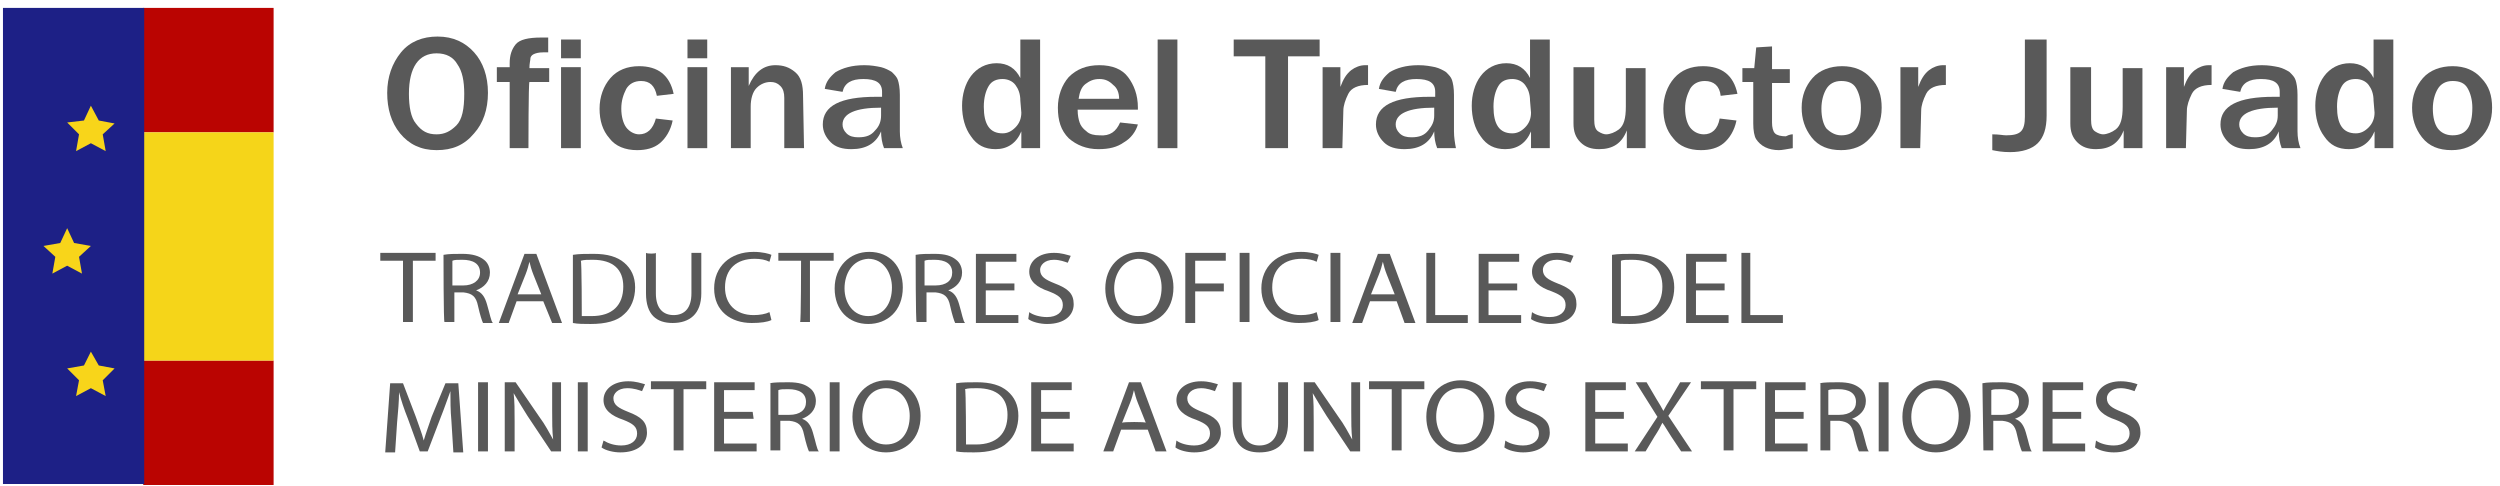
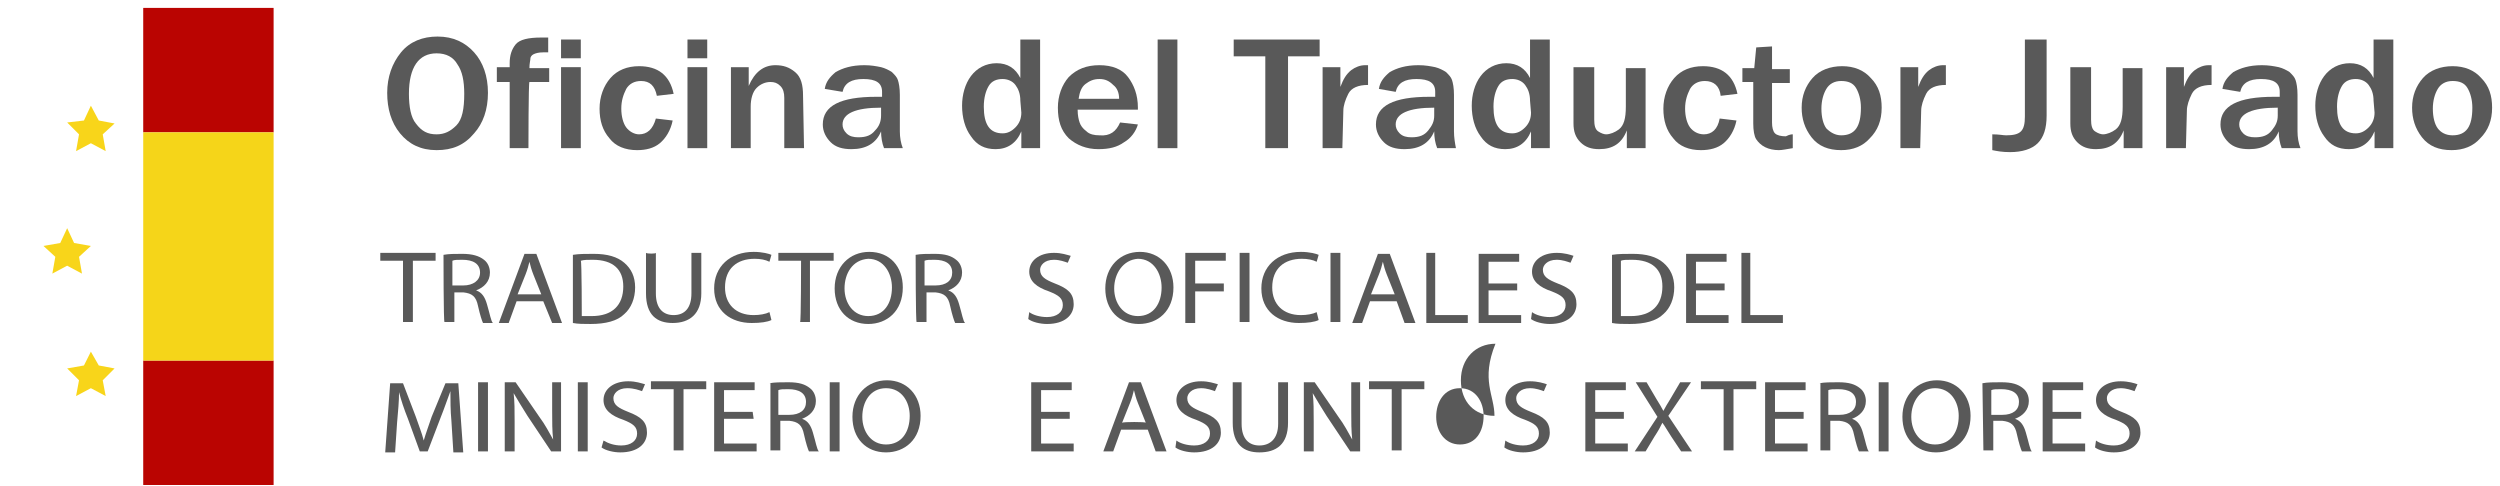
<svg xmlns="http://www.w3.org/2000/svg" version="1.1" id="Capa_1" x="0px" y="0px" viewBox="0 0 253.1 49.2" style="enable-background:new 0 0 253.1 49.2;" xml:space="preserve">
  <style type="text/css">
	.st0{fill:#595959;}
	.st1{fill:#BA0401;}
	.st2{fill:#F5D519;}
	.st3{fill:#1D2086;}
	.st4{fill:#F8D51A;}
</style>
  <g>
    <path class="st0" d="M40.8,26.4h-2.3v-0.8h5.6v0.8h-2.3v6.2h-1L40.8,26.4L40.8,26.4z" />
    <path class="st0" d="M44.9,25.8c0.5-0.1,1.2-0.1,1.9-0.1c1,0,1.7,0.2,2.2,0.6c0.4,0.3,0.6,0.8,0.6,1.3c0,0.9-0.6,1.5-1.4,1.8v0   c0.6,0.2,0.9,0.7,1.1,1.4c0.3,1,0.4,1.7,0.6,1.9h-1c-0.1-0.2-0.3-0.8-0.5-1.7c-0.2-1-0.6-1.3-1.5-1.4h-0.9v3h-1   C44.9,32.7,44.9,25.8,44.9,25.8z M45.9,28.9h1c1,0,1.7-0.5,1.7-1.3c0-0.9-0.7-1.3-1.8-1.3c-0.5,0-0.8,0-1,0.1V28.9z" />
    <path class="st0" d="M52.3,30.5l-0.8,2.2h-1l2.6-7h1.2l2.6,7h-1L55,30.5H52.3z M54.8,29.8l-0.8-2c-0.2-0.5-0.3-0.9-0.4-1.3h0   c-0.1,0.4-0.2,0.8-0.4,1.3l-0.8,2H54.8z" />
    <path class="st0" d="M58,25.8c0.6-0.1,1.3-0.1,2.1-0.1c1.4,0,2.4,0.3,3.1,0.9c0.7,0.6,1.1,1.4,1.1,2.5c0,1.1-0.4,2.1-1.1,2.7   c-0.7,0.7-1.9,1-3.4,1c-0.7,0-1.3,0-1.8-0.1L58,25.8C58,25.7,58,25.7,58,25.8z M58.9,32c0.3,0,0.6,0,1,0c2.1,0,3.2-1.1,3.2-3   c0-1.7-1-2.7-3.1-2.7c-0.5,0-0.9,0-1.2,0.1C58.9,26.4,58.9,32,58.9,32z" />
    <path class="st0" d="M66.4,25.6v4.1c0,1.6,0.8,2.2,1.8,2.2c1.1,0,1.8-0.7,1.8-2.2v-4.1h1v4.1c0,2.1-1.2,3-2.9,3   c-1.6,0-2.7-0.8-2.7-3v-4.1C65.5,25.7,66.4,25.7,66.4,25.6z" />
    <path class="st0" d="M78.1,32.4c-0.4,0.2-1.1,0.3-2,0.3c-2.1,0-3.8-1.2-3.8-3.5c0-2.2,1.6-3.7,4-3.7c0.9,0,1.6,0.2,1.8,0.3   l-0.2,0.7c-0.4-0.2-0.9-0.3-1.5-0.3c-1.8,0-3,1-3,2.9c0,1.7,1.1,2.8,2.9,2.8c0.6,0,1.2-0.1,1.6-0.3L78.1,32.4z" />
    <path class="st0" d="M81.1,26.4h-2.3v-0.8h5.6v0.8H82v6.2h-1C81.1,32.7,81.1,26.4,81.1,26.4z" />
    <path class="st0" d="M91.4,29.1c0,2.4-1.6,3.7-3.5,3.7c-2,0-3.4-1.4-3.4-3.6c0-2.2,1.5-3.7,3.5-3.7C90.1,25.5,91.4,27,91.4,29.1z    M85.5,29.2c0,1.5,0.9,2.8,2.4,2.8c1.6,0,2.4-1.3,2.4-2.9c0-1.4-0.8-2.9-2.4-2.9C86.3,26.3,85.5,27.7,85.5,29.2z" />
    <path class="st0" d="M92.7,25.8c0.5-0.1,1.2-0.1,1.9-0.1c1.1,0,1.7,0.2,2.2,0.6c0.4,0.3,0.6,0.8,0.6,1.3c0,0.9-0.6,1.5-1.4,1.8v0   c0.6,0.2,0.9,0.7,1.1,1.4c0.3,1,0.4,1.7,0.6,1.9h-1c-0.1-0.2-0.3-0.8-0.5-1.7c-0.2-1-0.6-1.3-1.5-1.4h-0.9v3h-1   C92.7,32.7,92.7,25.8,92.7,25.8z M93.7,28.9h1c1.1,0,1.7-0.5,1.7-1.3c0-0.9-0.7-1.3-1.8-1.3c-0.5,0-0.8,0-1,0.1V28.9z" />
-     <path class="st0" d="M102.7,29.4h-2.9v2.5h3.3v0.8h-4.3v-7h4.1v0.8h-3.1v2.2h2.9C102.7,28.6,102.7,29.4,102.7,29.4z" />
    <path class="st0" d="M104.2,31.6c0.4,0.3,1.1,0.5,1.8,0.5c1,0,1.6-0.5,1.6-1.2c0-0.7-0.4-1-1.4-1.4c-1.2-0.4-2-1-2-2   c0-1.1,1-1.9,2.5-1.9c0.8,0,1.3,0.2,1.7,0.3l-0.3,0.7c-0.3-0.1-0.8-0.3-1.4-0.3c-1,0-1.4,0.6-1.4,1c0,0.7,0.5,1,1.5,1.4   c1.3,0.5,1.9,1,1.9,2.1c0,1.1-0.9,2-2.7,2c-0.7,0-1.5-0.2-1.9-0.5L104.2,31.6z" />
    <path class="st0" d="M118.8,29.1c0,2.4-1.6,3.7-3.5,3.7c-2,0-3.4-1.4-3.4-3.6c0-2.2,1.5-3.7,3.5-3.7   C117.4,25.5,118.8,27,118.8,29.1z M112.8,29.2c0,1.5,0.9,2.8,2.4,2.8c1.6,0,2.4-1.3,2.4-2.9c0-1.4-0.8-2.9-2.4-2.9   C113.7,26.3,112.8,27.7,112.8,29.2z" />
    <path class="st0" d="M120,25.6h4.1v0.8H121v2.3h2.9v0.8H121v3.2h-1C120,32.7,120,25.6,120,25.6z" />
    <path class="st0" d="M126.5,25.6v7h-1v-7H126.5z" />
    <path class="st0" d="M133.5,32.4c-0.4,0.2-1.1,0.3-2,0.3c-2.1,0-3.8-1.2-3.8-3.5c0-2.2,1.6-3.7,4-3.7c0.9,0,1.6,0.2,1.8,0.3   l-0.2,0.7c-0.4-0.2-0.9-0.3-1.5-0.3c-1.8,0-3,1-3,2.9c0,1.7,1.1,2.8,2.9,2.8c0.6,0,1.2-0.1,1.6-0.3L133.5,32.4z" />
    <path class="st0" d="M135.7,25.6v7h-1v-7H135.7z" />
    <path class="st0" d="M138.7,30.5l-0.8,2.2h-1l2.6-7h1.2l2.6,7h-1.1l-0.8-2.2H138.7z M141.2,29.8l-0.8-2c-0.2-0.5-0.3-0.9-0.4-1.3h0   c-0.1,0.4-0.2,0.8-0.4,1.3l-0.8,2H141.2z" />
    <path class="st0" d="M144.3,25.6h1v6.3h3.3v0.8h-4.2V25.6L144.3,25.6z" />
    <path class="st0" d="M153.6,29.4h-2.9v2.5h3.3v0.8h-4.3v-7h4.1v0.8h-3.1v2.2h2.9V29.4z" />
    <path class="st0" d="M155.1,31.6c0.4,0.3,1.1,0.5,1.8,0.5c1,0,1.6-0.5,1.6-1.2c0-0.7-0.4-1-1.4-1.4c-1.2-0.4-2-1-2-2   c0-1.1,1-1.9,2.5-1.9c0.8,0,1.4,0.2,1.7,0.3l-0.3,0.7c-0.3-0.1-0.8-0.3-1.4-0.3c-1,0-1.4,0.6-1.4,1c0,0.7,0.5,1,1.5,1.4   c1.3,0.5,1.9,1,1.9,2.1c0,1.1-0.9,2-2.7,2c-0.7,0-1.5-0.2-1.9-0.5L155.1,31.6z" />
    <path class="st0" d="M163.2,25.8c0.6-0.1,1.3-0.1,2.1-0.1c1.4,0,2.4,0.3,3.1,0.9c0.7,0.6,1.1,1.4,1.1,2.5c0,1.1-0.4,2.1-1.1,2.7   c-0.7,0.7-1.9,1-3.4,1c-0.7,0-1.3,0-1.8-0.1L163.2,25.8C163.2,25.7,163.2,25.7,163.2,25.8z M164.1,32c0.3,0,0.6,0,1,0   c2.1,0,3.2-1.1,3.2-3c0-1.7-1-2.7-3.1-2.7c-0.5,0-0.9,0-1.1,0.1L164.1,32L164.1,32z" />
    <path class="st0" d="M174.6,29.4h-2.9v2.5h3.3v0.8h-4.3v-7h4.1v0.8h-3.1v2.2h2.9V29.4z" />
    <path class="st0" d="M176.2,25.6h1v6.3h3.3v0.8h-4.2V25.6L176.2,25.6z" />
    <path class="st0" d="M45.7,42.6c-0.1-1-0.1-2.2-0.1-3h0c-0.3,0.8-0.6,1.7-1,2.7l-1.3,3.4h-0.8l-1.2-3.3c-0.4-1-0.7-1.9-0.9-2.7h0   c0,0.9-0.1,2-0.2,3.1l-0.2,3h-1l0.5-7h1.3l1.3,3.4c0.3,0.9,0.6,1.6,0.8,2.4h0c0.2-0.7,0.5-1.5,0.8-2.4l1.4-3.4h1.3l0.5,7h-1   L45.7,42.6z" />
    <path class="st0" d="M49.4,38.7v7h-1v-7C48.4,38.7,49.4,38.7,49.4,38.7z" />
    <path class="st0" d="M51.1,45.7v-7h1.1l2.4,3.5c0.6,0.8,1,1.6,1.4,2.3l0,0c-0.1-0.9-0.1-1.8-0.1-2.9v-2.9h0.9v7h-1l-2.4-3.6   c-0.5-0.8-1-1.6-1.4-2.3l0,0c0.1,0.9,0.1,1.7,0.1,2.9v3C52,45.7,51.1,45.7,51.1,45.7z" />
    <path class="st0" d="M59.5,38.7v7h-1v-7C58.5,38.7,59.5,38.7,59.5,38.7z" />
    <path class="st0" d="M61.1,44.6c0.5,0.3,1.1,0.5,1.8,0.5c1,0,1.6-0.5,1.6-1.2c0-0.7-0.4-1-1.4-1.4c-1.2-0.4-2-1-2-2   c0-1.1,1-1.9,2.5-1.9c0.8,0,1.3,0.2,1.7,0.3l-0.3,0.7c-0.3-0.1-0.8-0.3-1.5-0.3c-1,0-1.4,0.6-1.4,1c0,0.7,0.5,1,1.5,1.4   c1.3,0.5,1.9,1,1.9,2.1c0,1.1-0.9,2-2.7,2c-0.7,0-1.5-0.2-1.9-0.5L61.1,44.6z" />
    <path class="st0" d="M68.2,39.4h-2.3v-0.8h5.6v0.8h-2.3v6.2h-1V39.4z" />
    <path class="st0" d="M76.3,42.4h-3v2.5h3.3v0.8h-4.3v-7h4.1v0.8h-3.1v2.2h2.9L76.3,42.4L76.3,42.4L76.3,42.4z" />
    <path class="st0" d="M77.9,38.8c0.5-0.1,1.2-0.1,1.9-0.1c1.1,0,1.7,0.2,2.2,0.6c0.4,0.3,0.6,0.8,0.6,1.3c0,0.9-0.6,1.5-1.4,1.8v0   c0.6,0.2,0.9,0.7,1.1,1.4c0.3,1,0.4,1.7,0.6,1.9h-1c-0.1-0.2-0.3-0.8-0.5-1.7c-0.2-1-0.6-1.3-1.5-1.4h-0.9v3h-1V38.8z M78.9,42h1   c1.1,0,1.7-0.5,1.7-1.3c0-0.9-0.7-1.3-1.8-1.3c-0.5,0-0.8,0-1,0.1V42z" />
    <path class="st0" d="M85,38.7v7h-1v-7C84,38.7,85,38.7,85,38.7z" />
    <path class="st0" d="M93.2,42.1c0,2.4-1.6,3.7-3.5,3.7c-2,0-3.4-1.4-3.4-3.6c0-2.2,1.5-3.7,3.5-3.7C91.8,38.5,93.2,40,93.2,42.1z    M87.3,42.2c0,1.5,0.9,2.8,2.4,2.8c1.6,0,2.4-1.3,2.4-2.9c0-1.4-0.8-2.8-2.4-2.8C88.1,39.3,87.3,40.7,87.3,42.2z" />
-     <path class="st0" d="M96.8,38.8c0.6-0.1,1.3-0.1,2.1-0.1c1.4,0,2.4,0.3,3.1,0.9c0.7,0.6,1.1,1.4,1.1,2.5c0,1.1-0.4,2.1-1.1,2.7   c-0.7,0.7-1.9,1-3.4,1c-0.7,0-1.3,0-1.8-0.1L96.8,38.8C96.8,38.7,96.8,38.7,96.8,38.8z M97.8,45c0.3,0,0.6,0,1,0   c2.1,0,3.2-1.1,3.2-3c0-1.7-1-2.7-3.1-2.7c-0.5,0-0.9,0-1.2,0.1C97.8,39.4,97.8,45,97.8,45z" />
    <path class="st0" d="M108.3,42.4h-2.9v2.5h3.3v0.8h-4.3v-7h4.1v0.8h-3.1v2.2h2.9C108.3,41.6,108.3,42.4,108.3,42.4z" />
    <path class="st0" d="M113.5,43.5l-0.8,2.2h-1l2.6-7h1.2l2.6,7H117l-0.8-2.2H113.5z M116,42.8l-0.8-2c-0.2-0.5-0.3-0.9-0.4-1.3h0   c-0.1,0.4-0.2,0.8-0.4,1.3l-0.8,2C113.7,42.7,116,42.7,116,42.8z" />
    <path class="st0" d="M119.1,44.6c0.4,0.3,1.1,0.5,1.8,0.5c1,0,1.6-0.5,1.6-1.2c0-0.7-0.4-1-1.4-1.4c-1.2-0.4-2-1-2-2   c0-1.1,1-1.9,2.5-1.9c0.8,0,1.3,0.2,1.7,0.3l-0.3,0.7c-0.3-0.1-0.8-0.3-1.4-0.3c-1,0-1.4,0.6-1.4,1c0,0.7,0.5,1,1.5,1.4   c1.3,0.5,1.9,1,1.9,2.1c0,1.1-0.9,2-2.7,2c-0.7,0-1.5-0.2-1.9-0.5L119.1,44.6z" />
    <path class="st0" d="M125.7,38.7v4.2c0,1.6,0.8,2.2,1.8,2.2c1.1,0,1.9-0.7,1.9-2.2v-4.2h1v4.1c0,2.2-1.2,3-2.9,3   c-1.6,0-2.7-0.8-2.7-3v-4.1C124.7,38.7,125.7,38.7,125.7,38.7z" />
    <path class="st0" d="M132,45.7v-7h1.1l2.4,3.5c0.6,0.8,1,1.6,1.4,2.3l0,0c-0.1-0.9-0.1-1.8-0.1-2.9v-2.9h0.9v7h-1l-2.4-3.6   c-0.5-0.8-1-1.6-1.4-2.3l0,0c0.1,0.9,0.1,1.7,0.1,2.9v3C133,45.7,132,45.7,132,45.7z" />
    <path class="st0" d="M140.9,39.4h-2.3v-0.8h5.6v0.8h-2.3v6.2h-1L140.9,39.4L140.9,39.4z" />
    <path class="st0" d="M174.5,39.4h-2.3v-0.8h5.6v0.8h-2.3v6.2h-1L174.5,39.4L174.5,39.4z" />
-     <path class="st0" d="M151.3,42.1c0,2.4-1.6,3.7-3.5,3.7c-2,0-3.4-1.4-3.4-3.6c0-2.2,1.5-3.7,3.5-3.7   C149.9,38.5,151.3,40,151.3,42.1z M145.4,42.2c0,1.5,0.9,2.8,2.4,2.8c1.6,0,2.4-1.3,2.4-2.9c0-1.4-0.8-2.8-2.4-2.8   C146.2,39.3,145.4,40.7,145.4,42.2z" />
+     <path class="st0" d="M151.3,42.1c-2,0-3.4-1.4-3.4-3.6c0-2.2,1.5-3.7,3.5-3.7   C149.9,38.5,151.3,40,151.3,42.1z M145.4,42.2c0,1.5,0.9,2.8,2.4,2.8c1.6,0,2.4-1.3,2.4-2.9c0-1.4-0.8-2.8-2.4-2.8   C146.2,39.3,145.4,40.7,145.4,42.2z" />
    <path class="st0" d="M152.4,44.6c0.4,0.3,1.1,0.5,1.8,0.5c1,0,1.6-0.5,1.6-1.2c0-0.7-0.4-1-1.4-1.4c-1.2-0.4-2-1-2-2   c0-1.1,1-1.9,2.5-1.9c0.8,0,1.4,0.2,1.7,0.3l-0.3,0.7c-0.3-0.1-0.8-0.3-1.4-0.3c-1,0-1.4,0.6-1.4,1c0,0.7,0.5,1,1.5,1.4   c1.3,0.5,1.9,1,1.9,2.1c0,1.1-0.9,2-2.7,2c-0.7,0-1.5-0.2-1.9-0.5L152.4,44.6z" />
    <path class="st0" d="M164.4,42.4h-2.9v2.5h3.3v0.8h-4.3v-7h4.1v0.8h-3.1v2.2h2.9V42.4z" />
    <path class="st0" d="M170.2,45.7l-1-1.5c-0.4-0.6-0.6-1-0.9-1.4h0c-0.2,0.4-0.4,0.8-0.8,1.4l-0.9,1.5h-1.1l2.3-3.5l-2.2-3.5h1.1   l1,1.7c0.3,0.5,0.5,0.8,0.7,1.2h0c0.2-0.4,0.4-0.7,0.7-1.2l1-1.7h1.1l-2.3,3.4l2.4,3.6C171.3,45.7,170.2,45.7,170.2,45.7z" />
    <path class="st0" d="M182.6,42.4h-2.9v2.5h3.3v0.8h-4.3v-7h4.1v0.8h-3.1v2.2h2.9V42.4z" />
    <path class="st0" d="M184.2,38.8c0.5-0.1,1.2-0.1,1.9-0.1c1.1,0,1.7,0.2,2.2,0.6c0.4,0.3,0.6,0.8,0.6,1.3c0,0.9-0.6,1.5-1.4,1.8v0   c0.6,0.2,0.9,0.7,1.1,1.4c0.3,1,0.4,1.7,0.6,1.9h-1c-0.1-0.2-0.3-0.8-0.5-1.7c-0.2-1-0.6-1.3-1.5-1.4h-0.9v3h-1V38.8z M185.2,42h1   c1.1,0,1.7-0.5,1.7-1.3c0-0.9-0.7-1.3-1.8-1.3c-0.5,0-0.8,0-1,0.1V42z" />
    <path class="st0" d="M191.2,38.7v7h-1v-7C190.3,38.7,191.2,38.7,191.2,38.7z" />
    <path class="st0" d="M199.5,42.1c0,2.4-1.6,3.7-3.5,3.7c-2,0-3.4-1.4-3.4-3.6c0-2.2,1.5-3.7,3.5-3.7   C198.1,38.5,199.5,40,199.5,42.1z M193.5,42.2c0,1.5,0.9,2.8,2.4,2.8c1.6,0,2.4-1.3,2.4-2.9c0-1.4-0.8-2.8-2.4-2.8   C194.4,39.3,193.5,40.7,193.5,42.2z" />
    <path class="st0" d="M200.7,38.8c0.5-0.1,1.2-0.1,1.9-0.1c1.1,0,1.7,0.2,2.2,0.6c0.4,0.3,0.6,0.8,0.6,1.3c0,0.9-0.6,1.5-1.4,1.8v0   c0.6,0.2,0.9,0.7,1.1,1.4c0.3,1,0.4,1.7,0.6,1.9h-1c-0.1-0.2-0.3-0.8-0.5-1.7c-0.2-1-0.6-1.3-1.5-1.4h-0.9v3h-1L200.7,38.8   L200.7,38.8z M201.7,42h1c1.1,0,1.7-0.5,1.7-1.3c0-0.9-0.7-1.3-1.8-1.3c-0.5,0-0.8,0-1,0.1V42z" />
    <path class="st0" d="M210.7,42.4h-2.9v2.5h3.3v0.8h-4.3v-7h4.1v0.8h-3.1v2.2h2.9V42.4z" />
    <path class="st0" d="M212.2,44.6c0.4,0.3,1.1,0.5,1.8,0.5c1,0,1.6-0.5,1.6-1.2c0-0.7-0.4-1-1.4-1.4c-1.2-0.4-2-1-2-2   c0-1.1,1-1.9,2.5-1.9c0.8,0,1.4,0.2,1.7,0.3l-0.3,0.7c-0.3-0.1-0.8-0.3-1.4-0.3c-1,0-1.4,0.6-1.4,1c0,0.7,0.5,1,1.5,1.4   c1.3,0.5,1.9,1,1.9,2.1c0,1.1-0.9,2-2.7,2c-0.7,0-1.5-0.2-1.9-0.5L212.2,44.6z" />
  </g>
  <g>
    <path class="st0" d="M44.2,15.2c-1.6,0-2.8-0.6-3.7-1.7c-0.9-1.1-1.3-2.5-1.3-4.1c0-1.6,0.5-3,1.4-4.1s2.2-1.6,3.7-1.6   c1.6,0,2.8,0.6,3.7,1.6s1.4,2.4,1.4,4.1c0,1.7-0.5,3.1-1.4,4.1C47,14.7,45.8,15.2,44.2,15.2z M44.2,13.6c0.8,0,1.4-0.3,2-0.9   S47,11,47,9.5c0-1.3-0.2-2.3-0.7-3c-0.4-0.7-1.1-1.1-2.1-1.1c-1.8,0-2.8,1.4-2.8,4.1c0,1.3,0.2,2.4,0.7,3   C42.7,13.3,43.3,13.6,44.2,13.6z" />
    <path class="st0" d="M53.5,15h-1.9V8.3h-1.3V6.8h1.3V6.4c0-0.8,0.2-1.4,0.6-1.9c0.4-0.5,1.3-0.7,2.6-0.7c0.2,0,0.4,0,0.7,0v1.5   c-0.3,0-0.4,0-0.5,0c-0.5,0-0.8,0.1-1,0.2s-0.3,0.3-0.3,0.4c0,0.2-0.1,0.5-0.1,1h2v1.4h-2C53.5,8.3,53.5,15,53.5,15z" />
    <path class="st0" d="M58.8,5.9h-2V4h2V5.9z M58.8,15h-2V6.8h2V15z" />
    <path class="st0" d="M66.4,12l1.7,0.2c-0.2,1-0.7,1.8-1.3,2.3c-0.6,0.5-1.4,0.7-2.3,0.7c-1.2,0-2.2-0.4-2.8-1.2c-0.7-0.8-1-1.8-1-3   c0-1.2,0.4-2.3,1.1-3.1c0.7-0.8,1.7-1.2,2.9-1.2c1.9,0,3.1,0.9,3.5,2.8l-1.7,0.2c-0.2-1-0.7-1.5-1.6-1.5c-0.7,0-1.2,0.3-1.5,0.8   c-0.3,0.6-0.5,1.2-0.5,2c0,0.8,0.2,1.5,0.5,1.9c0.3,0.4,0.8,0.7,1.3,0.7C65.5,13.6,66.1,13.1,66.4,12z" />
    <path class="st0" d="M71.6,5.9h-2V4h2V5.9z M71.6,15h-2V6.8h2V15z" />
    <path class="st0" d="M81.4,15h-2V9.9c0-0.5-0.1-0.9-0.4-1.2c-0.3-0.3-0.6-0.4-1-0.4c-0.5,0-1,0.2-1.4,0.6c-0.4,0.4-0.6,1.1-0.6,1.9   v4.2h-2V6.8h1.8v1.9c0.6-1.4,1.5-2.1,2.7-2.1c0.8,0,1.4,0.2,2,0.7c0.6,0.5,0.8,1.3,0.8,2.4L81.4,15L81.4,15L81.4,15z" />
    <path class="st0" d="M91.4,15h-1.9c-0.2-0.5-0.3-1.1-0.3-1.7c-0.5,1.2-1.5,1.8-3,1.8c-0.9,0-1.6-0.2-2.1-0.7   c-0.5-0.5-0.8-1.1-0.8-1.8c0-1.9,1.8-2.8,5.4-2.8c0.1,0,0.3,0,0.6,0V9.3c0-0.9-0.6-1.3-1.9-1.3c-1.2,0-1.9,0.4-2.1,1.3L83.5,9   c0.1-0.7,0.5-1.2,1.1-1.7c0.7-0.4,1.6-0.7,2.9-0.7c0.7,0,1.2,0.1,1.7,0.2c0.4,0.1,0.8,0.3,1.1,0.5c0.3,0.3,0.5,0.5,0.6,0.8   s0.2,0.8,0.2,1.5v3.7C91.1,13.9,91.2,14.5,91.4,15z M89.2,10.9c-2.6,0-3.9,0.6-3.9,1.7c0,0.3,0.1,0.6,0.4,0.9s0.7,0.4,1.2,0.4   c0.8,0,1.3-0.2,1.7-0.7c0.4-0.4,0.6-0.9,0.6-1.5L89.2,10.9L89.2,10.9L89.2,10.9z" />
    <path class="st0" d="M105.3,15h-1.9v-1.7c-0.5,1.2-1.4,1.8-2.6,1.8c-1.1,0-1.9-0.4-2.5-1.3c-0.6-0.8-0.9-1.9-0.9-3.1   c0-1.1,0.3-2.2,0.9-3s1.5-1.3,2.6-1.3c1.1,0,1.9,0.5,2.4,1.5V4h2L105.3,15L105.3,15L105.3,15z M103.3,10.2c0-0.7-0.2-1.2-0.5-1.6   c-0.3-0.4-0.8-0.6-1.3-0.6c-0.6,0-1.1,0.2-1.4,0.7s-0.5,1.2-0.5,2.1c0,1.8,0.6,2.7,1.9,2.7c0.5,0,0.9-0.2,1.3-0.6   c0.4-0.4,0.6-0.9,0.6-1.5L103.3,10.2L103.3,10.2z" />
    <path class="st0" d="M113.4,12.4l1.8,0.2c-0.2,0.7-0.7,1.4-1.4,1.8c-0.7,0.5-1.5,0.7-2.6,0.7c-1.2,0-2.2-0.4-3-1.1   c-0.8-0.8-1.1-1.8-1.1-3.1c0-1.2,0.4-2.3,1.1-3.1c0.8-0.8,1.8-1.2,3.1-1.2c1.3,0,2.3,0.4,2.9,1.2s1,1.8,1,3.1l0,0.2h-6.1   c0,0.6,0.1,1,0.2,1.3c0.1,0.3,0.3,0.6,0.7,0.9c0.3,0.3,0.8,0.4,1.3,0.4C112.4,13.8,113,13.3,113.4,12.4z M113.3,10   c0-0.6-0.2-1.1-0.6-1.4c-0.4-0.4-0.8-0.6-1.4-0.6c-0.6,0-1,0.2-1.4,0.5c-0.4,0.3-0.6,0.8-0.7,1.5C109.2,10,113.3,10,113.3,10z" />
    <path class="st0" d="M119.2,15h-2V4h2V15z" />
    <path class="st0" d="M130.4,15h-2.3V5.7h-3.2V4h8.7v1.7h-3.2L130.4,15L130.4,15z" />
    <path class="st0" d="M135.9,15h-2V6.8h1.8v2c0.3-0.8,0.6-1.3,1.1-1.7c0.4-0.3,0.9-0.5,1.4-0.5c0.1,0,0.1,0,0.3,0v2   c-1,0-1.7,0.3-2,0.9c-0.3,0.6-0.5,1.2-0.5,1.7L135.9,15L135.9,15z" />
    <path class="st0" d="M147.4,15h-1.9c-0.2-0.5-0.3-1.1-0.3-1.7c-0.5,1.2-1.5,1.8-3,1.8c-0.9,0-1.6-0.2-2.1-0.7   c-0.5-0.5-0.8-1.1-0.8-1.8c0-1.9,1.8-2.8,5.4-2.8c0.1,0,0.3,0,0.6,0V9.3c0-0.9-0.6-1.3-1.9-1.3c-1.2,0-1.9,0.4-2.1,1.3L139.6,9   c0.1-0.7,0.5-1.2,1.1-1.7c0.7-0.4,1.6-0.7,2.9-0.7c0.7,0,1.2,0.1,1.7,0.2c0.4,0.1,0.8,0.3,1.1,0.5c0.3,0.3,0.5,0.5,0.6,0.8   s0.2,0.8,0.2,1.5v3.7C147.2,13.9,147.3,14.5,147.4,15z M145.2,10.9c-2.6,0-3.9,0.6-3.9,1.7c0,0.3,0.1,0.6,0.4,0.9s0.7,0.4,1.2,0.4   c0.8,0,1.3-0.2,1.7-0.7s0.6-0.9,0.6-1.5L145.2,10.9L145.2,10.9L145.2,10.9z" />
    <path class="st0" d="M156.9,15H155v-1.7c-0.5,1.2-1.4,1.8-2.6,1.8c-1.1,0-1.9-0.4-2.5-1.3c-0.6-0.8-0.9-1.9-0.9-3.1   c0-1.1,0.3-2.2,0.9-3s1.5-1.3,2.6-1.3c1.1,0,1.9,0.5,2.4,1.5V4h2L156.9,15L156.9,15L156.9,15z M154.9,10.2c0-0.7-0.2-1.2-0.5-1.6   c-0.3-0.4-0.8-0.6-1.3-0.6c-0.6,0-1.1,0.2-1.4,0.7c-0.3,0.5-0.5,1.2-0.5,2.1c0,1.8,0.6,2.7,1.9,2.7c0.5,0,0.9-0.2,1.3-0.6   s0.6-0.9,0.6-1.5L154.9,10.2L154.9,10.2z" />
    <path class="st0" d="M166.6,15h-1.9v-1.8c-0.5,1.3-1.4,1.9-2.8,1.9c-0.8,0-1.4-0.2-1.9-0.7c-0.5-0.5-0.7-1.1-0.7-1.9V6.8h2.1v5.3   c0,0.6,0.1,1,0.4,1.2s0.6,0.3,0.8,0.3c0.4,0,0.9-0.2,1.3-0.5c0.5-0.4,0.7-1.1,0.7-2.3V6.9h2L166.6,15C166.6,15,166.6,15,166.6,15z" />
    <path class="st0" d="M174.1,12l1.7,0.2c-0.2,1-0.7,1.8-1.3,2.3c-0.6,0.5-1.4,0.7-2.3,0.7c-1.2,0-2.2-0.4-2.8-1.2   c-0.7-0.8-1-1.8-1-3c0-1.2,0.4-2.3,1.1-3.1c0.7-0.8,1.7-1.2,2.9-1.2c1.9,0,3.1,0.9,3.5,2.8l-1.7,0.2c-0.1-1-0.7-1.5-1.6-1.5   c-0.7,0-1.2,0.3-1.5,0.8c-0.3,0.6-0.5,1.2-0.5,2c0,0.8,0.2,1.5,0.5,1.9c0.3,0.4,0.8,0.7,1.4,0.7C173.3,13.6,173.9,13.1,174.1,12z" />
    <path class="st0" d="M181.5,13.6v1.4c-0.6,0.1-1.1,0.2-1.4,0.2c-0.5,0-1-0.1-1.4-0.3c-0.4-0.2-0.7-0.5-0.9-0.8   c-0.2-0.3-0.3-0.9-0.3-1.6V8.3h-1.1V6.9h1.2l0.2-2.1l1.6-0.1v2.3h1.8v1.4h-1.8v4c0,0.5,0.1,0.9,0.3,1.1c0.2,0.2,0.6,0.3,1.1,0.3   C181.2,13.6,181.4,13.6,181.5,13.6z" />
    <path class="st0" d="M186.4,15.2c-1.3,0-2.3-0.4-3-1.3c-0.7-0.9-1-1.9-1-3c0-1.2,0.4-2.2,1.1-3s1.8-1.2,3-1.2   c1.2,0,2.2,0.4,2.9,1.2c0.8,0.8,1.1,1.8,1.1,3c0,1.3-0.4,2.3-1.2,3.1C188.6,14.8,187.6,15.2,186.4,15.2z M186.4,13.7   c1.4,0,2-0.9,2-2.8c0-0.8-0.2-1.5-0.5-2c-0.3-0.5-0.8-0.7-1.5-0.7c-0.7,0-1.2,0.3-1.5,0.8c-0.3,0.5-0.5,1.2-0.5,2   c0,0.9,0.2,1.6,0.5,2C185.3,13.4,185.8,13.7,186.4,13.7z" />
    <path class="st0" d="M194.4,15h-2V6.8h1.8v2c0.3-0.8,0.6-1.3,1.1-1.7c0.4-0.3,0.9-0.5,1.4-0.5c0.1,0,0.1,0,0.3,0v2   c-1,0-1.7,0.3-2,0.9c-0.3,0.6-0.5,1.2-0.5,1.7L194.4,15L194.4,15z" />
    <path class="st0" d="M207.2,4v7.7c0,1.3-0.3,2.2-0.9,2.8s-1.6,0.9-2.8,0.9c-0.8,0-1.3-0.1-1.8-0.2v-1.6c0.7,0,1.1,0.1,1.4,0.1   c0.7,0,1.2-0.1,1.5-0.4c0.3-0.3,0.4-0.8,0.4-1.5V4L207.2,4L207.2,4L207.2,4z" />
    <path class="st0" d="M216.9,15H215v-1.8c-0.5,1.3-1.4,1.9-2.8,1.9c-0.8,0-1.4-0.2-1.9-0.7c-0.5-0.5-0.7-1.1-0.7-1.9V6.8h2.1v5.3   c0,0.6,0.1,1,0.4,1.2s0.6,0.3,0.8,0.3c0.4,0,0.9-0.2,1.3-0.5c0.5-0.4,0.7-1.1,0.7-2.3V6.9h2L216.9,15C216.9,15,216.9,15,216.9,15z" />
    <path class="st0" d="M221.3,15h-2V6.8h1.8v2c0.3-0.8,0.6-1.3,1.1-1.7c0.4-0.3,0.9-0.5,1.4-0.5c0.1,0,0.1,0,0.3,0v2   c-1,0-1.7,0.3-2,0.9c-0.3,0.6-0.5,1.2-0.5,1.7L221.3,15L221.3,15z" />
    <path class="st0" d="M232.9,15h-1.9c-0.2-0.5-0.3-1.1-0.3-1.7c-0.5,1.2-1.5,1.8-3,1.8c-0.9,0-1.6-0.2-2.1-0.7   c-0.5-0.5-0.8-1.1-0.8-1.8c0-1.9,1.8-2.8,5.4-2.8c0.1,0,0.3,0,0.6,0V9.3c0-0.9-0.6-1.3-1.9-1.3c-1.2,0-1.9,0.4-2.1,1.3L225,9   c0.1-0.7,0.5-1.2,1.1-1.7c0.7-0.4,1.6-0.7,2.9-0.7c0.7,0,1.2,0.1,1.7,0.2c0.4,0.1,0.8,0.3,1.1,0.5c0.3,0.3,0.5,0.5,0.6,0.8   s0.2,0.8,0.2,1.5v3.7C232.6,13.9,232.7,14.5,232.9,15z M230.6,10.9c-2.6,0-3.9,0.6-3.9,1.7c0,0.3,0.1,0.6,0.4,0.9s0.7,0.4,1.2,0.4   c0.8,0,1.3-0.2,1.7-0.7s0.6-0.9,0.6-1.5L230.6,10.9L230.6,10.9L230.6,10.9z" />
    <path class="st0" d="M242.3,15h-1.9v-1.7c-0.5,1.2-1.4,1.8-2.6,1.8c-1.1,0-1.9-0.4-2.5-1.3c-0.6-0.8-0.9-1.9-0.9-3.1   c0-1.1,0.3-2.2,0.9-3s1.5-1.3,2.6-1.3c1.1,0,1.9,0.5,2.4,1.5V4h2L242.3,15L242.3,15L242.3,15z M240.3,10.2c0-0.7-0.2-1.2-0.5-1.6   c-0.3-0.4-0.8-0.6-1.3-0.6c-0.6,0-1.1,0.2-1.4,0.7s-0.5,1.2-0.5,2.1c0,1.8,0.6,2.7,1.9,2.7c0.5,0,0.9-0.2,1.3-0.6s0.6-0.9,0.6-1.5   L240.3,10.2L240.3,10.2z" />
    <path class="st0" d="M248.2,15.2c-1.3,0-2.3-0.4-3-1.3c-0.7-0.9-1-1.9-1-3c0-1.2,0.4-2.2,1.1-3s1.8-1.2,3-1.2   c1.2,0,2.2,0.4,2.9,1.2c0.8,0.8,1.1,1.8,1.1,3c0,1.3-0.4,2.3-1.2,3.1C250.4,14.8,249.4,15.2,248.2,15.2z M248.3,13.7   c1.4,0,2-0.9,2-2.8c0-0.8-0.2-1.5-0.5-2c-0.3-0.5-0.8-0.7-1.5-0.7c-0.7,0-1.2,0.3-1.5,0.8c-0.3,0.5-0.5,1.2-0.5,2   c0,0.9,0.2,1.6,0.5,2C247.1,13.4,247.6,13.7,248.3,13.7z" />
  </g>
  <g>
    <rect x="14.5" y="0.8" class="st1" width="13.2" height="12.6" />
    <rect x="14.5" y="36.5" class="st1" width="13.2" height="12.6" />
    <rect x="14.5" y="13.4" class="st2" width="13.2" height="23.1" />
-     <rect x="0.3" y="0.8" class="st3" width="14.3" height="48.2" />
    <polygon class="st4" points="7.5,24.6 9.2,24.9 8,26 8.3,27.7 6.8,26.9 5.3,27.7 5.6,26 4.4,24.9 6.1,24.6 6.8,23.1  " />
    <polygon class="st4" points="10,12.2 11.6,12.5 10.4,13.6 10.7,15.3 9.2,14.5 7.7,15.3 8,13.6 6.8,12.4 8.5,12.2 9.2,10.7  " />
    <polygon class="st4" points="10,37 11.6,37.3 10.4,38.5 10.7,40.1 9.2,39.3 7.7,40.1 8,38.5 6.8,37.3 8.5,37 9.2,35.6  " />
  </g>
</svg>